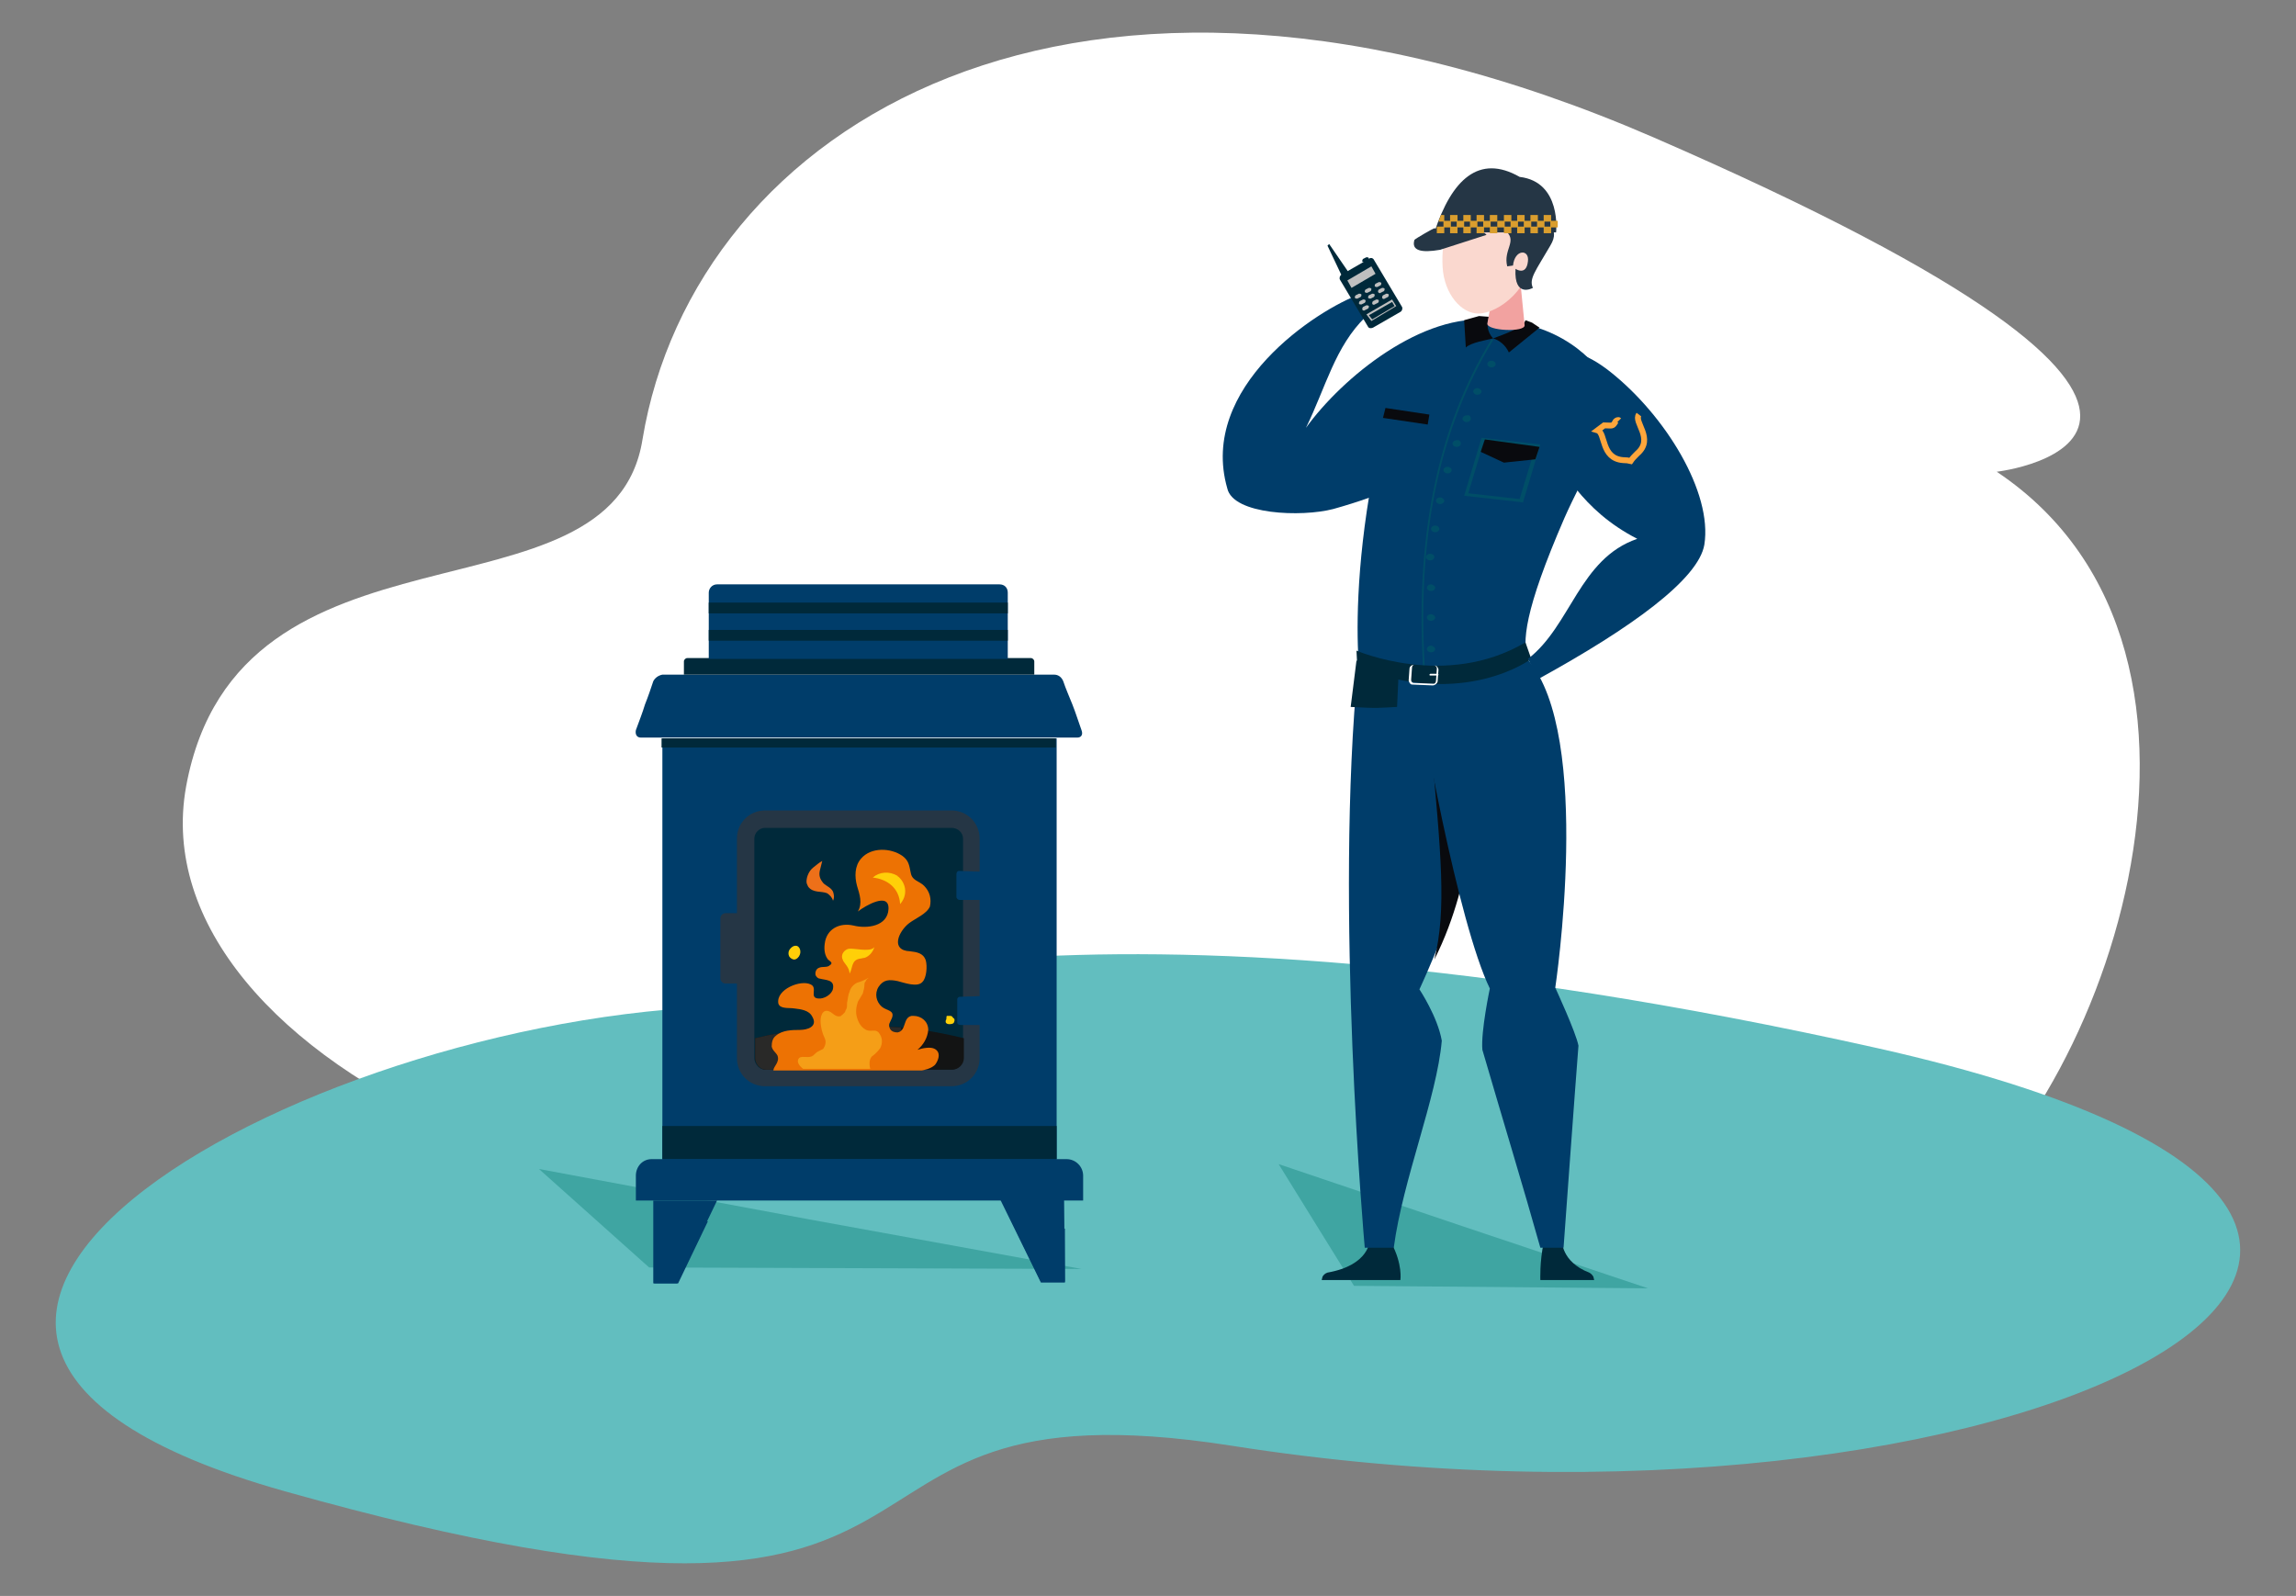
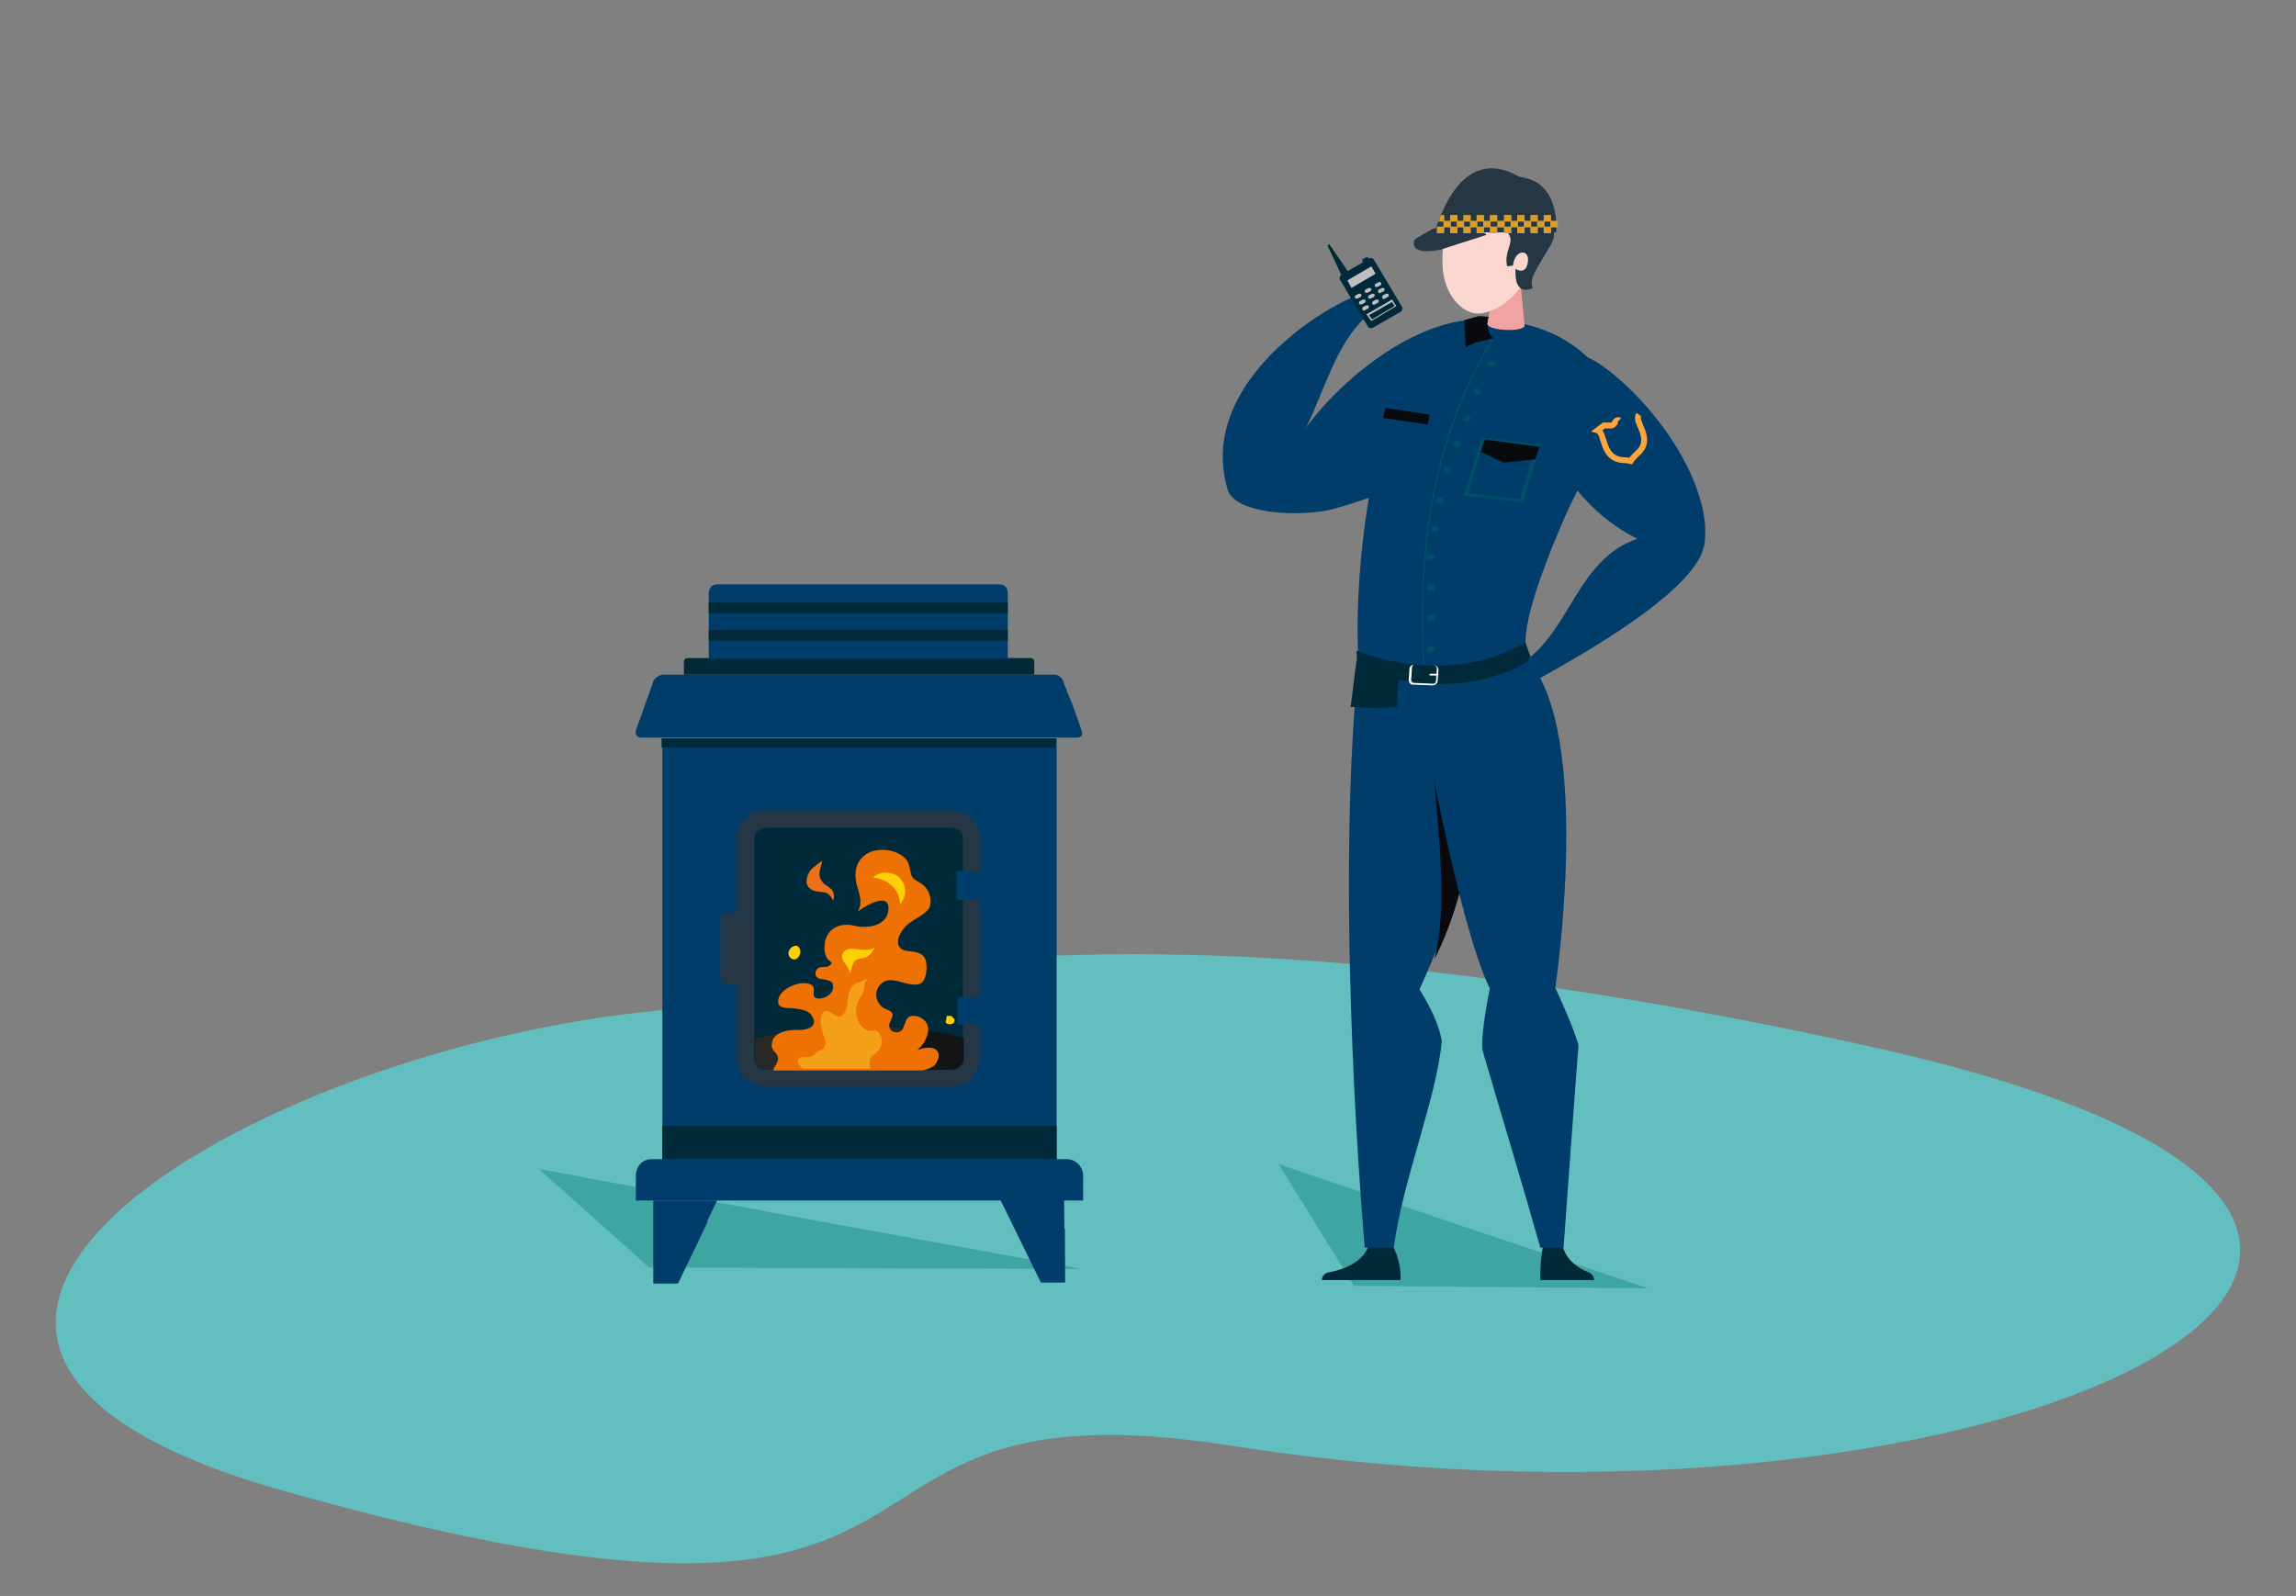
<svg xmlns="http://www.w3.org/2000/svg" id="Warstwa_3" data-name="Warstwa 3" viewBox="0 0 277.2 192.7">
  <rect x="0" y="0" width="277.2" height="192.7" fill="#808080" stroke="none" />
  <defs>
    <style>
      .cls-1, .cls-2 {
        fill: #fff;
      }

      .cls-3, .cls-2, .cls-4, .cls-5, .cls-6, .cls-7, .cls-8 {
        fill-rule: evenodd;
      }

      .cls-3, .cls-9 {
        fill: #253645;
      }

      .cls-10 {
        fill: #ed7203;
      }

      .cls-11 {
        fill: #bfbfbf;
      }

      .cls-12 {
        fill: #004e67;
      }

      .cls-13 {
        fill: #ed7019;
      }

      .cls-14 {
        fill: #ffcf08;
      }

      .cls-15 {
        fill: #f2a2a0;
      }

      .cls-16 {
        fill: none;
        stroke: #ffa63b;
        stroke-miterlimit: 10;
        stroke-width: .71px;
      }

      .cls-17, .cls-4 {
        fill: #00293a;
      }

      .cls-18 {
        fill: #fad8cf;
      }

      .cls-19, .cls-8 {
        fill: #003d6a;
      }

      .cls-5 {
        fill: #131414;
      }

      .cls-6 {
        fill: #62bebf;
      }

      .cls-7 {
        fill: #292928;
      }

      .cls-20 {
        fill: #3fa5a2;
      }

      .cls-21 {
        fill: #00594d;
      }

      .cls-22 {
        fill: #090a0e;
      }

      .cls-23 {
        fill: #f59e17;
      }

      .cls-24 {
        fill: #da9e2e;
      }
    </style>
  </defs>
-   <path class="cls-2" d="m22.47,94.96c-6,33.1,56.3,62.9,115.8,46.6,68.8-18.9,71.7,21,93.5,7.4,21.8-13.6,42.2-70,9.3-92,0,0,40.7-4.7-41.5-40.4-70.2-30.4-115.8-1-122,36.5-3.7,23.3-48.8,7.6-55.1,41.9Z" />
+   <path class="cls-2" d="m22.47,94.96Z" />
  <path class="cls-6" d="m90.47,121.46c-51.8,0-124,39.5-56.1,58.6,90.9,25.6,58.1-14.3,114.3-5.5,94.6,14.9,174.6-26.3,78-48-99-22.1-136.2-5.1-136.2-5.1Z" />
  <path class="cls-20" d="m198.97,155.56l-22.4-7.5-22.2-7.5,9.1,14.7,35.5.3Z" />
  <path class="cls-20" d="m130.57,153.22l-32.9-5.99-32.6-6.08,13.3,11.89,52.2.18Z" />
  <path class="cls-17" d="m169.07,154.56h-9.5l.1-.4c.1-.2.3-.4.6-.5,5.1-.9,5.1-3.9,5.1-3.9l2.6.3c1.4,2.6,1.1,4.5,1.1,4.5Z" />
  <path class="cls-19" d="m177.37,101.46c-.5,6.3-6,18-6,18,0,0,2.2,3.3,2.7,6.2-.6,6.9-4.7,16.7-5.8,25h-3.5s-3.7-41.1-.8-70.2c1.6.3,4.8.4,9.1.5.5,4.9,2.4,8.7,4.3,20.5Z" />
  <path class="cls-22" d="m177.37,102.46c-.5,3-1.6,8.3-4.2,13.4,1.5-6,.8-12.8-.4-26l4.6,12.6Z" />
  <path class="cls-17" d="m185.97,154.56h6.5l-.1-.4c-.1-.2-.3-.4-.5-.5-3.4-1.3-3.3-3.9-3.3-3.9l-2.2.3c-.5,2.3-.4,4.5-.4,4.5Z" />
  <path class="cls-19" d="m188.77,150.66h-2.8c-1.9-6.8-4.7-16-7-23.9-.2-2.2.9-7.4.9-7.4-3.8-7.8-8.5-33.4-8.9-38.3,4.5.1,9.8-.1,13.5-1.4,7.9,9.1,3.3,39.6,3.3,39.6,0,0,2.5,5.4,2.8,7-.3,3.7-1.8,24.4-1.8,24.4Z" />
  <path class="cls-19" d="m160.97,61.46c-3.8,1-12.1.7-12.8-2.5-3.5-12.2,10.8-21.6,16.2-23.5-.5.2.7,2.2.5,2.8-3.7,3.6-4.8,8.5-7.2,13.4,4.4-6.1,14.1-14,22.4-13,1,3.8,5.6,15.9-19.1,22.8Z" />
  <path class="cls-17" d="m162.07,33.46l-1.8-3.8.2-.2,2.4,3.5-.8.5Z" />
  <path class="cls-17" d="m165.77,39.56l3.3-1.9c.2-.1.3-.4.2-.6l-3.4-5.7c-.1-.2-.4-.3-.6-.1l-3.3,1.9c-.2.1-.3.4-.2.6l3.4,5.7c.1.2.4.2.6.1Z" />
  <path class="cls-17" d="m164.77,31.66l.4-.2c.1-.1.1-.2.1-.3-.1-.1-.2-.1-.3-.1l-.4.2c-.1.1-.1.2-.1.3s.2.1.3.1Z" />
  <path class="cls-11" d="m163.17,34.76l2.9-1.7-.5-.9-2.9,1.7.5.9Z" />
  <path class="cls-11" d="m166.27,34.66l.4-.2c.1-.1.1-.2.1-.3-.1-.1-.2-.1-.3-.1l-.4.2c-.1.1-.1.2-.1.3.1.1.2.1.3.1Z" />
  <path class="cls-11" d="m166.67,35.36l.4-.2c.1-.1.1-.2.1-.3-.1-.1-.2-.1-.3-.1l-.4.2c-.1.1-.1.2-.1.3.1.1.2.2.3.1Z" />
  <path class="cls-11" d="m167.17,36.06l.4-.2c.1-.1.1-.2.1-.3-.1-.1-.2-.1-.3-.1l-.4.2c-.1.1-.1.2-.1.3s.2.2.3.1Z" />
  <path class="cls-11" d="m163.87,36.06l.4-.2c.1-.1.1-.2.1-.3-.1-.1-.2-.1-.3-.1l-.4.2c-.1.1-.1.2-.1.3.1.1.2.1.3.1Z" />
  <path class="cls-11" d="m164.37,36.76l.4-.2c.1-.1.1-.2.1-.3-.1-.1-.2-.1-.3-.1l-.4.2c-.1.1-.1.2-.1.3s.2.1.3.1Z" />
  <path class="cls-11" d="m164.77,37.46l.4-.2c.1-.1.1-.2.1-.3-.1-.1-.2-.1-.3-.1l-.4.2c-.1.1-.1.2-.1.3s.2.2.3.1Z" />
  <path class="cls-11" d="m165.07,35.36l.4-.2c.1-.1.1-.2.1-.3-.1-.1-.2-.1-.3-.1l-.4.2c-.1.1-.1.2-.1.3.1.1.2.1.3.1Z" />
  <path class="cls-11" d="m165.47,36.06l.4-.2c.1-.1.1-.2.1-.3-.1-.1-.2-.1-.3-.1l-.4.2c-.1.1-.1.2-.1.3.1.1.2.1.3.1Z" />
  <path class="cls-11" d="m165.97,36.76l.4-.2c.1-.1.1-.2.1-.3-.1-.1-.2-.1-.3-.1l-.4.2c-.1.1-.1.2-.1.3s.2.2.3.1Z" />
  <path class="cls-11" d="m165.57,38.76l-.6-.8,3.1-1.8.5.8-3,1.8Zm-.3-.7l.4.5,2.7-1.6-.3-.5-2.8,1.6Z" />
  <path class="cls-19" d="m188.87,62.56c-4.9,11.3-5.1,15-4.4,17.2-3.5,1.8-7.1,1.8-11.6,1.7-4.3-.1-7.2-.7-8.8-1-.3-3.7-.4-11.8,1.6-22.7-3.5-3.2-1-9.7-.7-10.6,1.9-4.2,8.1-9.3,16.7-8.4,7.4.7,11.6,5.3,13,8.5,1.1,2.4-3.7,10.5-5.8,15.3Z" />
  <path class="cls-12" d="m171.87,81.46c-1.1-16.4,1.6-29.7,8.2-40.5l.2.1c-6.6,10.8-9.3,24.1-8.2,40.4h-.2Z" />
  <path class="cls-12" d="m178.87,47.26c0,.2-.2.4-.5.4s-.5-.2-.5-.4.2-.4.5-.4c.2,0,.5.2.5.4Z" />
  <path class="cls-12" d="m180.57,43.96c0,.2-.2.4-.5.4s-.5-.2-.5-.4.2-.4.5-.4.5.2.5.4Z" />
  <path class="cls-12" d="m177.57,50.56c0,.2-.2.4-.5.4s-.5-.2-.5-.4.2-.4.5-.4c.3-.1.5.1.5.4Z" />
  <path class="cls-12" d="m176.37,53.56c0,.2-.2.4-.5.4s-.5-.2-.5-.4.2-.4.5-.4c.2-.1.5.1.5.4Z" />
  <path class="cls-12" d="m175.27,56.76c0,.2-.2.4-.5.4s-.5-.2-.5-.4.2-.4.5-.4c.2,0,.5.2.5.4Z" />
  <path class="cls-12" d="m174.37,60.46c0,.2-.2.4-.5.4s-.5-.2-.5-.4.2-.4.5-.4c.2,0,.5.2.5.4Z" />
  <path class="cls-12" d="m173.77,63.86c0,.2-.2.4-.5.4s-.5-.2-.5-.4.2-.4.5-.4.5.2.5.4Z" />
  <path class="cls-12" d="m172.67,67.66c.28,0,.5-.18.5-.4s-.22-.4-.5-.4-.5.18-.5.4.22.4.5.4Z" />
  <path class="cls-12" d="m173.27,70.96c0,.2-.2.4-.5.4s-.5-.2-.5-.4.2-.4.5-.4c.2,0,.5.2.5.4Z" />
  <path class="cls-12" d="m173.27,74.56c0,.2-.2.4-.5.4s-.5-.2-.5-.4.2-.4.5-.4c.2,0,.5.2.5.4Z" />
  <path class="cls-12" d="m173.27,78.36c0,.2-.2.4-.5.4s-.5-.2-.5-.4.2-.4.5-.4c.2,0,.5.2.5.4Z" />
  <path class="cls-22" d="m172.37,51.26l-5.4-.8.3-1.2,5.3.8-.2,1.2Z" />
-   <path class="cls-22" d="m184.17,38.66l.8.3.9.6-3.7,3c-.4-.9-1.2-1.5-1.9-1.7,1.9-.7,3.7-1.4,3.9-2.2Z" />
  <path class="cls-22" d="m179.87,38.26l-1.3-.1-1.8.5.2,3.3c.6-.6,2.5-.9,3.3-1.1-.7-.7-.9-1.9-.4-2.6Z" />
  <path class="cls-12" d="m183.87,60.66l-7.1-.8,2.1-7,7.1.8-2.1,7Zm-6.6-1.1l6.2.7,1.9-6.3-6.2-.7-1.9,6.3Z" />
  <path class="cls-22" d="m185.37,55.46l-3.8.4-2.8-1.3.5-1.5,6.6.9-.5,1.5Z" />
  <path class="cls-17" d="m163.77,78.56s10.8,4.7,20.4-1l.7,2s-8.1,6.1-21,1l-.1-2Z" />
  <path class="cls-1" d="m172.97,82.76l-2.4-.1c-.1,0-.2,0-.3-.1-.1-.1-.2-.3-.2-.4l.1-1.4c0-.3.3-.5.6-.5l2.4.1c.1,0,.2,0,.3.1.1.1.2.3.2.4l-.1,1.4c0,.2-.3.5-.6.5Zm-2.2-2.5c-.2,0-.3.2-.3.4l-.1,1.4c0,.1,0,.2.1.3,0,0,.1.1.2.1l2.4.1c.2,0,.3-.2.3-.4l.1-1.4c0-.1,0-.2-.1-.3,0,0-.1-.1-.2-.1l-2.4-.1Z" />
  <path class="cls-1" d="m173.57,81.56h-.9q-.1,0-.1-.1l.1-.1h.9q.1,0,.1.1t-.1.1Z" />
  <path class="cls-17" d="m168.67,85.36c-2.2.1-2.1.2-5.6,0l.7-5.6,5.1,1.3-.2,4.3Z" />
  <path class="cls-19" d="m194.37,44.86c6.7,5.3,12.4,14.6,11.4,20.9-.7,4.2-8.9,10.1-20,16.2l-1.3-2.4c5.2-4,6.2-12.1,13.2-14.5-6.8-3.5-9-8.5-11.9-12.4-2.1-2.8-2.1-6.7-1.7-7.1,1.7-2,4.2-5.5,10.3-.7Z" />
  <path class="cls-15" d="m184.07,39.26c.1.9-4.6.7-4.5-.2l1.1-6,2.8.1.6,6.1Z" />
  <path class="cls-21" d="m175.07,28.36l1.7-.6.4-2.1-2.4.5s-.7,1.4.3,2.2Z" />
  <path class="cls-18" d="m174.17,32.26c.2,3.3,2.3,5.6,4.3,5.6,2.5,0,6.6-3.2,6.5-7.6-.1-4.4-1.4-5.4-4.2-5.6-2.7-.2-7,.5-6.6,7.6Z" />
  <path class="cls-9" d="m175.07,28.36s-1.5-2,2.4-4.8c1.9-1.3,9.6-.1,8.8,3.2,0,0,2.3.6.9,2.9-1.8,3.1-2.6,4-2.1,5.1,0,0-2.3,1.3-2.1-2.3,0,0,1.3.9,1.5-.9.2-1.5-1.6-1.5-1.8.5l-.7.1c-.5-2,1.2-3-.1-4.2-2.1-2.1-8.2-1.4-6.8.4Z" />
  <path class="cls-9" d="m170.77,28.96c-.4,1.3.8,1.6,3.1,1.2l5.6-1.8c-1.1-1.3-4.8-.3-6.3-.8-.1,0-2.2,1.2-2.4,1.4Z" />
  <path class="cls-9" d="m173.17,28.06h14.7s.7-6.1-4.4-6.7c-4.9-2.8-8.2.3-10.3,6.7Z" />
  <path class="cls-24" d="m185.67,25.96h-.9v.8h.9v-.8Z" />
  <path class="cls-24" d="m185.67,27.36h-.9v.8h.9v-.8Z" />
  <path class="cls-24" d="m186.47,26.66h-.9v.8h.9v-.8Z" />
  <path class="cls-24" d="m184.07,25.96h-.9v.8h.9v-.8Z" />
  <path class="cls-24" d="m184.07,27.36h-.9v.8h.9v-.8Z" />
  <path class="cls-24" d="m184.87,26.66h-.9v.8h.9v-.8Z" />
  <path class="cls-24" d="m182.47,25.96h-.9v.8h.9v-.8Z" />
  <path class="cls-24" d="m182.47,27.36h-.9v.8h.9v-.8Z" />
  <path class="cls-24" d="m183.27,26.66h-.9v.8h.9v-.8Z" />
  <path class="cls-24" d="m180.77,25.96h-.9v.8h.9v-.8Z" />
  <path class="cls-24" d="m180.77,27.36h-.9v.8h.9v-.8Z" />
  <path class="cls-24" d="m181.67,26.66h-.9v.8h.9v-.8Z" />
  <path class="cls-24" d="m179.17,25.96h-.9v.8h.9v-.8Z" />
  <path class="cls-24" d="m179.17,27.36h-.9v.8h.9v-.8Z" />
  <path class="cls-24" d="m179.97,26.66h-.9v.8h.9v-.8Z" />
  <path class="cls-24" d="m177.57,25.96h-.9v.8h.9v-.8Z" />
  <path class="cls-24" d="m177.57,27.36h-.9v.8h.9v-.8Z" />
  <path class="cls-24" d="m178.37,26.66h-.9v.8h.9v-.8Z" />
  <path class="cls-24" d="m175.97,25.96h-.9v.8h.9v-.8Z" />
  <path class="cls-24" d="m175.97,27.36h-.9v.8h.9v-.8Z" />
  <path class="cls-24" d="m176.77,26.66h-.9v.8h.9v-.8Z" />
  <path class="cls-24" d="m174.37,26.76h-.7l.3-.8h.4v.8Z" />
  <path class="cls-24" d="m174.37,27.36h-.9v.8h.9v-.8Z" />
  <path class="cls-24" d="m175.17,26.66h-.9v.8h.9v-.8Z" />
  <path class="cls-24" d="m187.27,25.96h-.9v.8h.9v-.8Z" />
  <path class="cls-24" d="m187.27,27.36h-.9v.8h.9v-.8Z" />
  <path class="cls-24" d="m188.07,26.66h-.9v.8h.9v-.8Z" />
  <path class="cls-16" d="m195.47,50.76c-.1-.1-.3,0-.4.1-.4.7-.4.5-1.4.5l-.8.6c1,.3.4,3.4,3.1,3.6q.5,0,.9.1c.2-.3.5-.6.8-.9,2.1-1.8-.5-3.8.2-4.7" />
  <path class="cls-19" d="m127.57,89.16h-47.6v50.9h47.6v-50.9Z" />
  <path class="cls-3" d="m114.87,97.86h-22.5c-1.9,0-3.4,1.5-3.4,3.4v9h-1.4c-.3,0-.6.3-.6.6v7.3c0,.3.3.6.6.6h1.4v9c0,1.9,1.5,3.4,3.4,3.4h22.5c1.9,0,3.4-1.5,3.4-3.4v-26.5c0-1.9-1.5-3.4-3.4-3.4Z" />
  <path class="cls-4" d="m114.87,99.96h-22.5c-.7,0-1.3.6-1.3,1.3v26.5c0,.7.6,1.4,1.3,1.4h22.5c.7,0,1.4-.6,1.4-1.4v-26.5c0-.7-.6-1.3-1.4-1.3Z" />
  <path class="cls-5" d="m91.17,125.36v2.4c0,.7.6,1.4,1.3,1.4h22.5c.7,0,1.4-.6,1.4-1.4v-2.4c-4.1-1-8.3-1.6-12.6-1.5-4.3,0-8.5.5-12.6,1.5Z" />
  <path class="cls-7" d="m91.17,125.36v2.4c0,.7.6,1.4,1.3,1.4h17.1c-.2-1.7-.4-3.4-.8-5.1-1.7-.1-3.3-.2-5.1-.2-4.2,0-8.4.5-12.5,1.5Z" />
  <path class="cls-8" d="m130.07,89.06h-52.7c-.5,0-.7-.4-.6-.9.4-1.1.8-2.1,1.1-3.1.4-1,.7-1.9,1-2.8.2-.4.6-.7,1.1-.8h47.3c.5,0,.9.3,1.1.8.3.9.7,1.8,1.1,2.8.4,1,.7,2,1.1,3.1.2.5,0,.9-.5.9Z" />
  <path class="cls-4" d="m124.87,81.46h-42.3v-1.6c0-.2.2-.4.4-.4h41.5c.2,0,.4.2.4.4v1.6Z" />
  <path class="cls-17" d="m127.47,89.16h-47.6v1.1h47.6v-1.1Z" />
  <path class="cls-8" d="m118.67,105.26c.2,0,.3.1.3.3v2.8c0,.2-.1.3-.3.3h-2.8c-.2,0-.3-.1-.4-.3v-2.8c0-.2.1-.4.3-.4l2.9.1Zm.1,15c.2,0,.3.1.3.3v2.8c0,.2-.1.3-.3.4h-2.8c-.2,0-.4-.1-.4-.3v-2.8c0-.2.2-.3.3-.3l2.9-.1Z" />
  <path class="cls-17" d="m127.57,135.96h-47.6v4h47.6v-4Z" />
  <path class="cls-8" d="m128.77,139.96h-50.1c-1.1,0-1.9.9-1.9,2v3h54v-3c0-1.1-.9-2-2-2Z" />
  <path class="cls-8" d="m128.57,154.86h-2.9l-4.9-10h7.7l.1,10Zm-49.7.1h2.9l4.8-10h-7.7v10Z" />
  <path class="cls-8" d="m122.07,147.36c2.3.3,4.5.6,6.5,1v6.4h-2.9l-3.6-7.4Zm-43.1,7.6h2.9l3.6-7.5c-2.3.3-4.5.6-6.5,1v6.5Z" />
  <path class="cls-8" d="m121.67,79.56h-36.1v-8c0-.5.4-1,1-1h34.1c.6,0,1,.4,1,1v8Z" />
  <path class="cls-4" d="m121.67,74.06h-36.1v-1.3h36.1v1.3Zm0,3.3h-36.1v-1.3h36.1v1.3Z" />
  <path class="cls-10" d="m93.37,129.26h17.9s1.3-.2,1.7-.8c.4-.6.6-1.4-.1-1.8-.5-.3-1.5-.1-2.1.1.7-.6,1.2-1.4,1.3-2.4,0-1-.8-1.7-1.8-1.7h-.2c-1.1.2-.6,1.8-1.7,2-.4,0-.7-.1-.9-.4-.3-.6,0-.8.2-1.3.4-1-.6-.9-1.2-1.4-.7-.6-.9-1.6-.4-2.4.6-.9,1.3-.9,2.3-.7.8.2,2.4.8,3,.1.5-.5.6-1.9.4-2.6-.3-.9-1.1-1-1.9-1.1-2.4-.1-1.4-2.4-.1-3.4.8-.6,2.1-1.1,2.5-2,.2-.9,0-1.8-.7-2.5-.6-.6-1.4-.6-1.6-1.5-.2-.9-.2-1.5-1-2.1-1.4-1-3.8-1.1-5,.3-.8.9-.8,2.2-.5,3.3.3,1,.7,2.1.1,3.1.9-.7,3.8-2.4,3.7-.3s-2.6,2.4-4.2,2c-1.7-.4-3.3.4-3.5,2.2-.1.7,0,1.4.4,1.9.2.2.7.4.2.7-.3.3-.9.1-1.3.3-.3.1-.5.5-.4.9.1.2.3.4.5.4.7.2,1.8.1,1.6,1.2-.1.7-1.1,1.3-1.8,1.2-1.1-.1,0-1.3-.9-1.7-1.2-.6-4.2.6-3.9,2.3.2.7,1.3.5,1.9.6.8.1,1.8.2,2.2,1,.7,1.2-.6,1.6-1.5,1.6s-2.1,0-2.9.7c-.4.3-.5.8-.5,1.3.1.5.5.7.7,1.1.3.8-.5,1.3-.5,1.8Z" />
  <path class="cls-14" d="m105.57,114.36l-.1.1.1-.1Z" />
  <path class="cls-14" d="m104.37,115.66l.2-.3.9-.9-1.1,1.2Z" />
  <path class="cls-13" d="m100.57,108.76q.1,0,0,0c.2-.4.1-.8,0-1.1-.3-.6-1-.7-1.3-1.2-.3-.4-.4-.8-.3-1.3.1-.4.2-.8.3-1.2-.4.2-.7.5-1.1.8-.5.4-.8,1.1-.8,1.7,0,.2.1.4.2.6.6.8,1.6.5,2.3.8.3.2.6.5.7.9Z" />
  <path class="cls-14" d="m96.57,115.26c-.1.3-.4.6-.7.6-.2,0-.5-.2-.6-.4-.1-.2-.1-.5,0-.7.1-.2.3-.4.5-.5.7-.3,1,.5.8,1Z" />
  <path class="cls-14" d="m108.67,109.16c.9-1,.8-2.4-.2-3.3,0,0-.1,0-.1-.1-1-.6-2.2-.5-3,.2,1.8.2,3.2,1.3,3.3,3.2Z" />
  <path class="cls-14" d="m114.27,122.76c0-.1.1-.1.1-.1h.3c.1,0,.2,0,.3.1.1.1.1.2.2.2.1.1.1.3,0,.5-.1.2-.4.2-.6.2s-.4-.1-.4-.3v-.1c.1-.2.1-.3.1-.5q0,.1,0,0Z" />
  <path class="cls-14" d="m104.37,115.66c.6-.2,1-.7,1.2-1.3l-.1.1c-.6.5-2.4,0-3,.1-.5.1-.9.6-.8,1.1,0,.1.1.2.1.3.2.4.8.9.8,1.6.4-.7.2-1.6,1.2-1.8.2,0,.4-.1.6-.1Z" />
  <path class="cls-23" d="m103.47,118.66c-.4.2-.8.6-.9,1.1-.2.4-.2.9-.3,1.3,0,.3,0,.6-.1.8-.1.1-.1.3-.2.4-.1.1-.2.2-.3.3,0,0-.1,0-.1.1-.5.2-.8-.1-1.2-.4-.9-.6-1.3.2-1.3,1,0,.7.2,1.5.5,2.1.2.4.1.9-.2,1.3-.2.1-.4.2-.6.3-.2.1-.4.3-.6.5-.1,0-.1.1-.2.1-.5.2-1.2-.1-1.5.2-.5.6.5,1.3.5,1.3h8.1s-.3-1,.2-1.5c.4-.3.7-.6,1-1,.3-.6.3-1.3-.2-1.9-.3-.3-.6-.2-1-.2-.8,0-1.4-.8-1.6-1.6-.2-.6-.1-1.3.1-1.9.2-.3.4-.7.6-1,.1-.4.2-.7.2-1.1,0-.1,0-.2.1-.3.1-.1.1-.3.3-.4l.1-.1c-.5.3-1,.5-1.4.6Z" />
</svg>